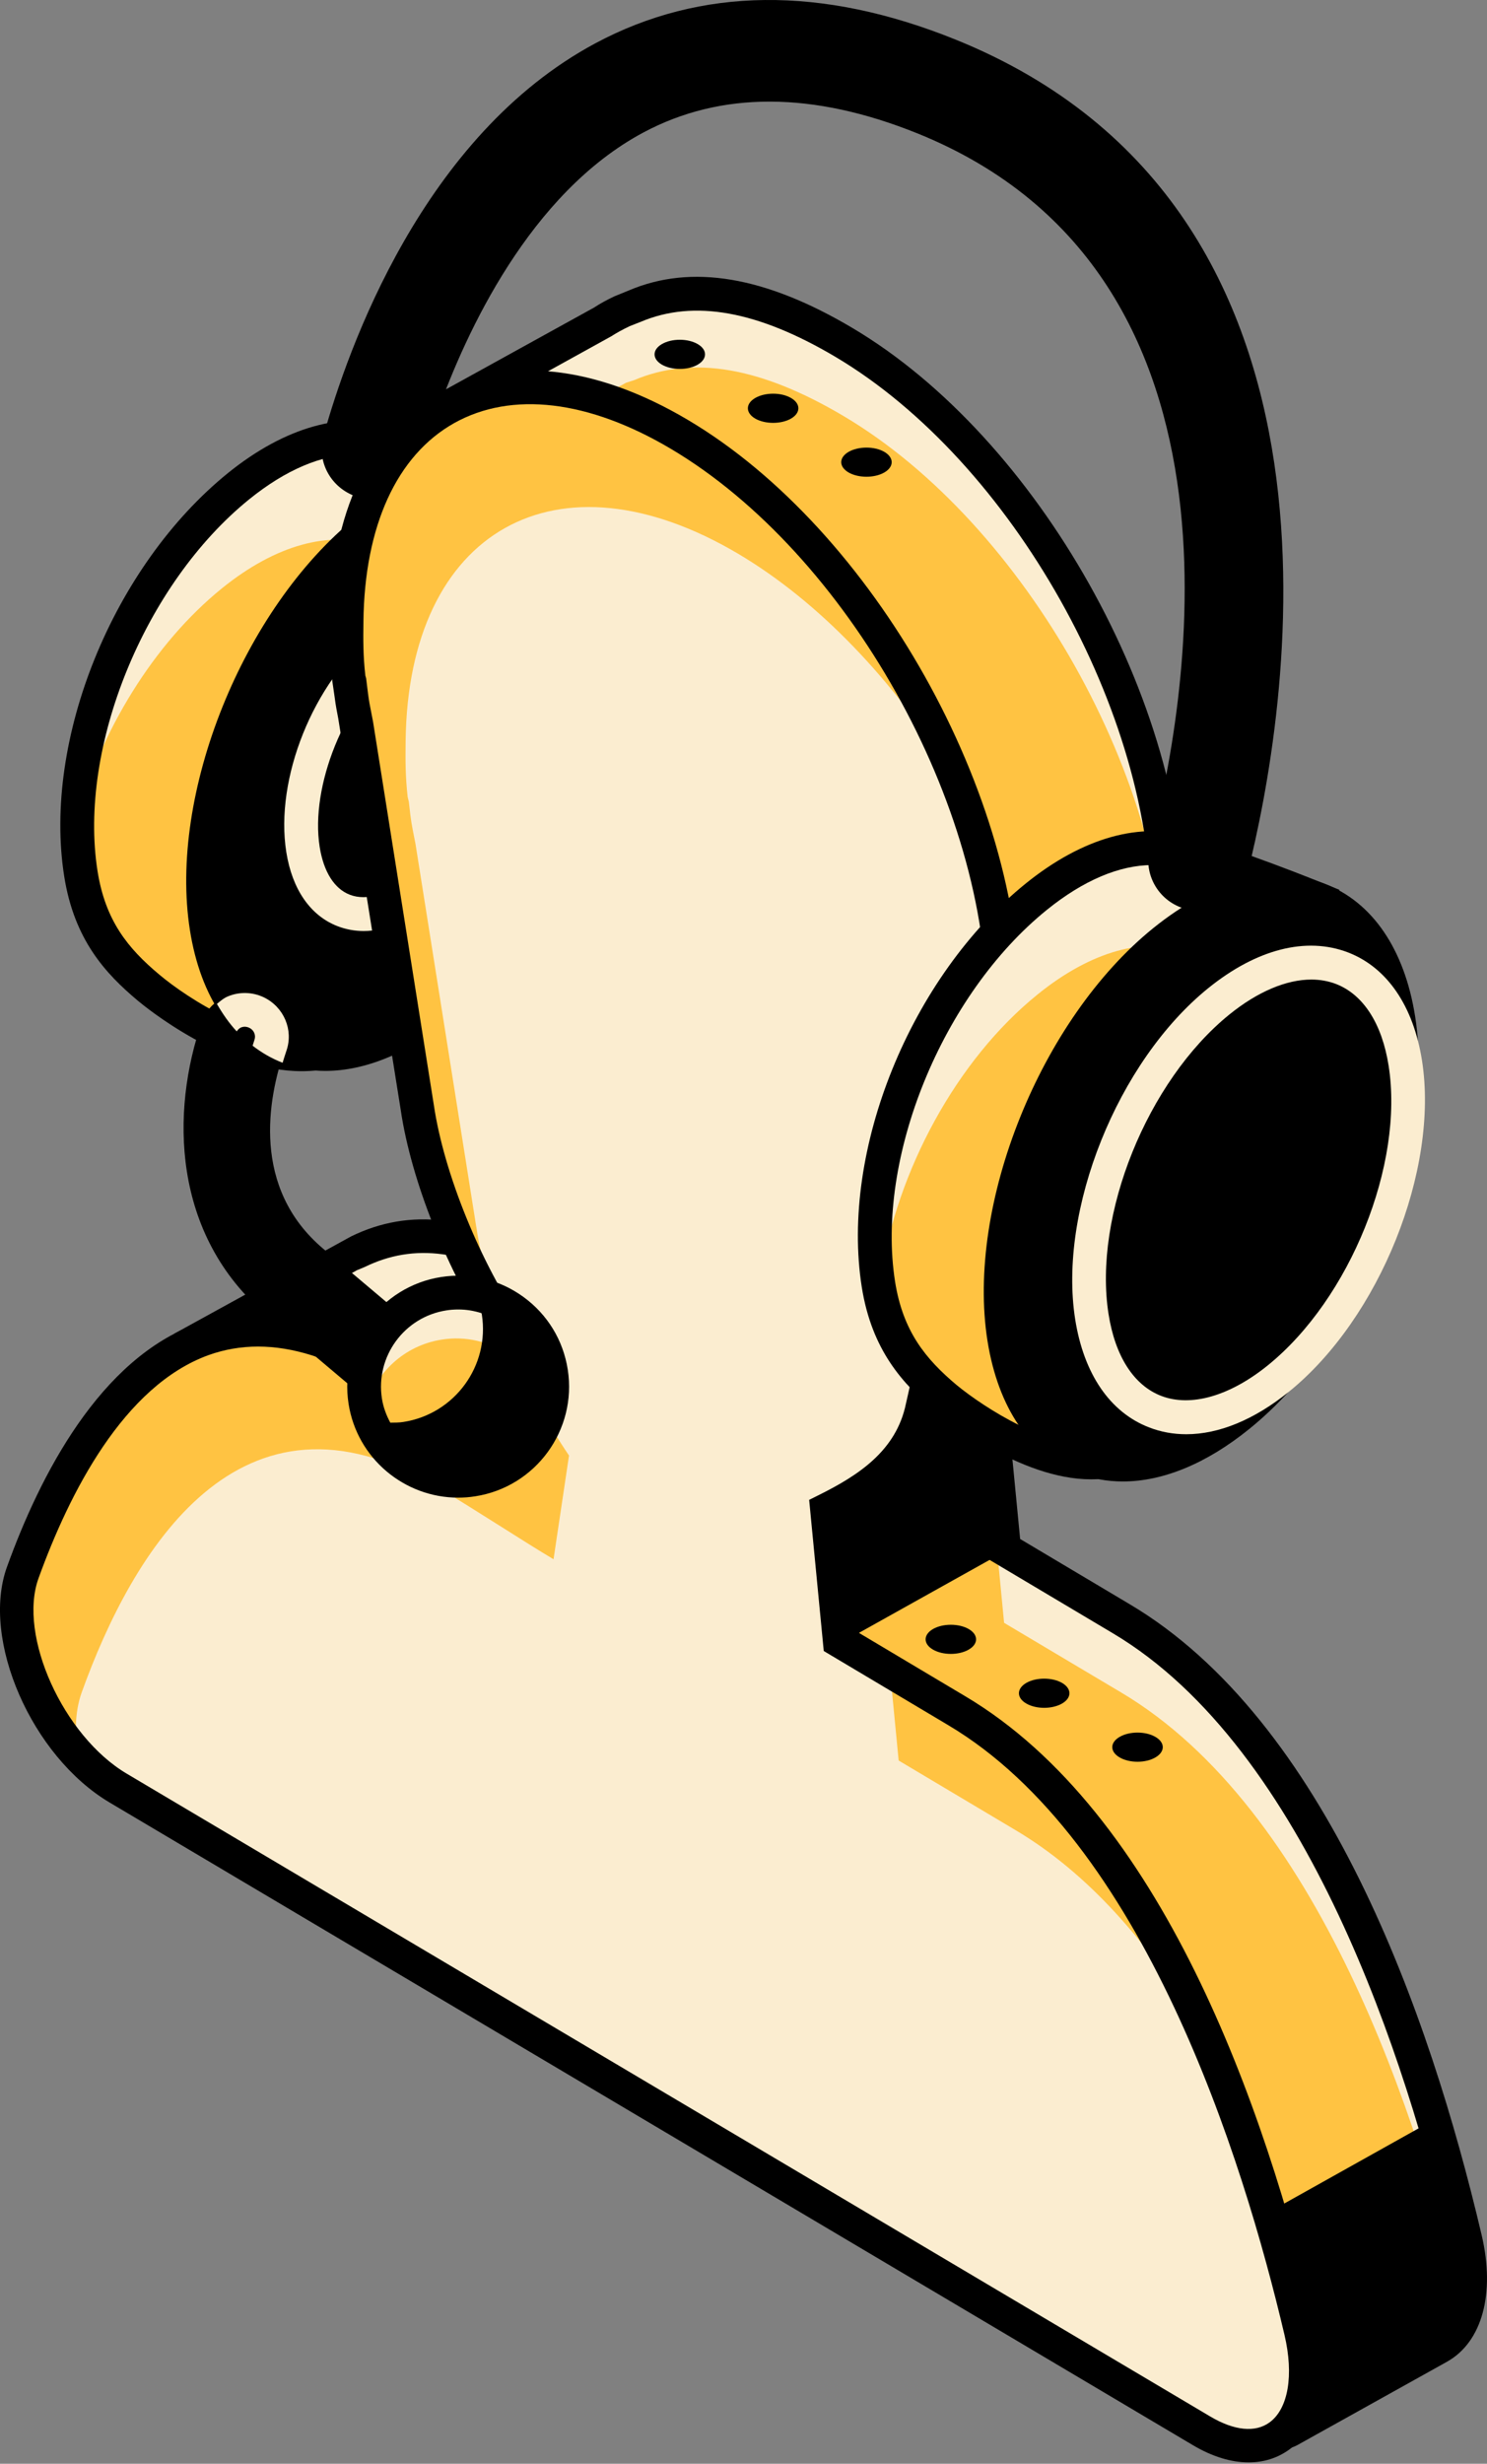
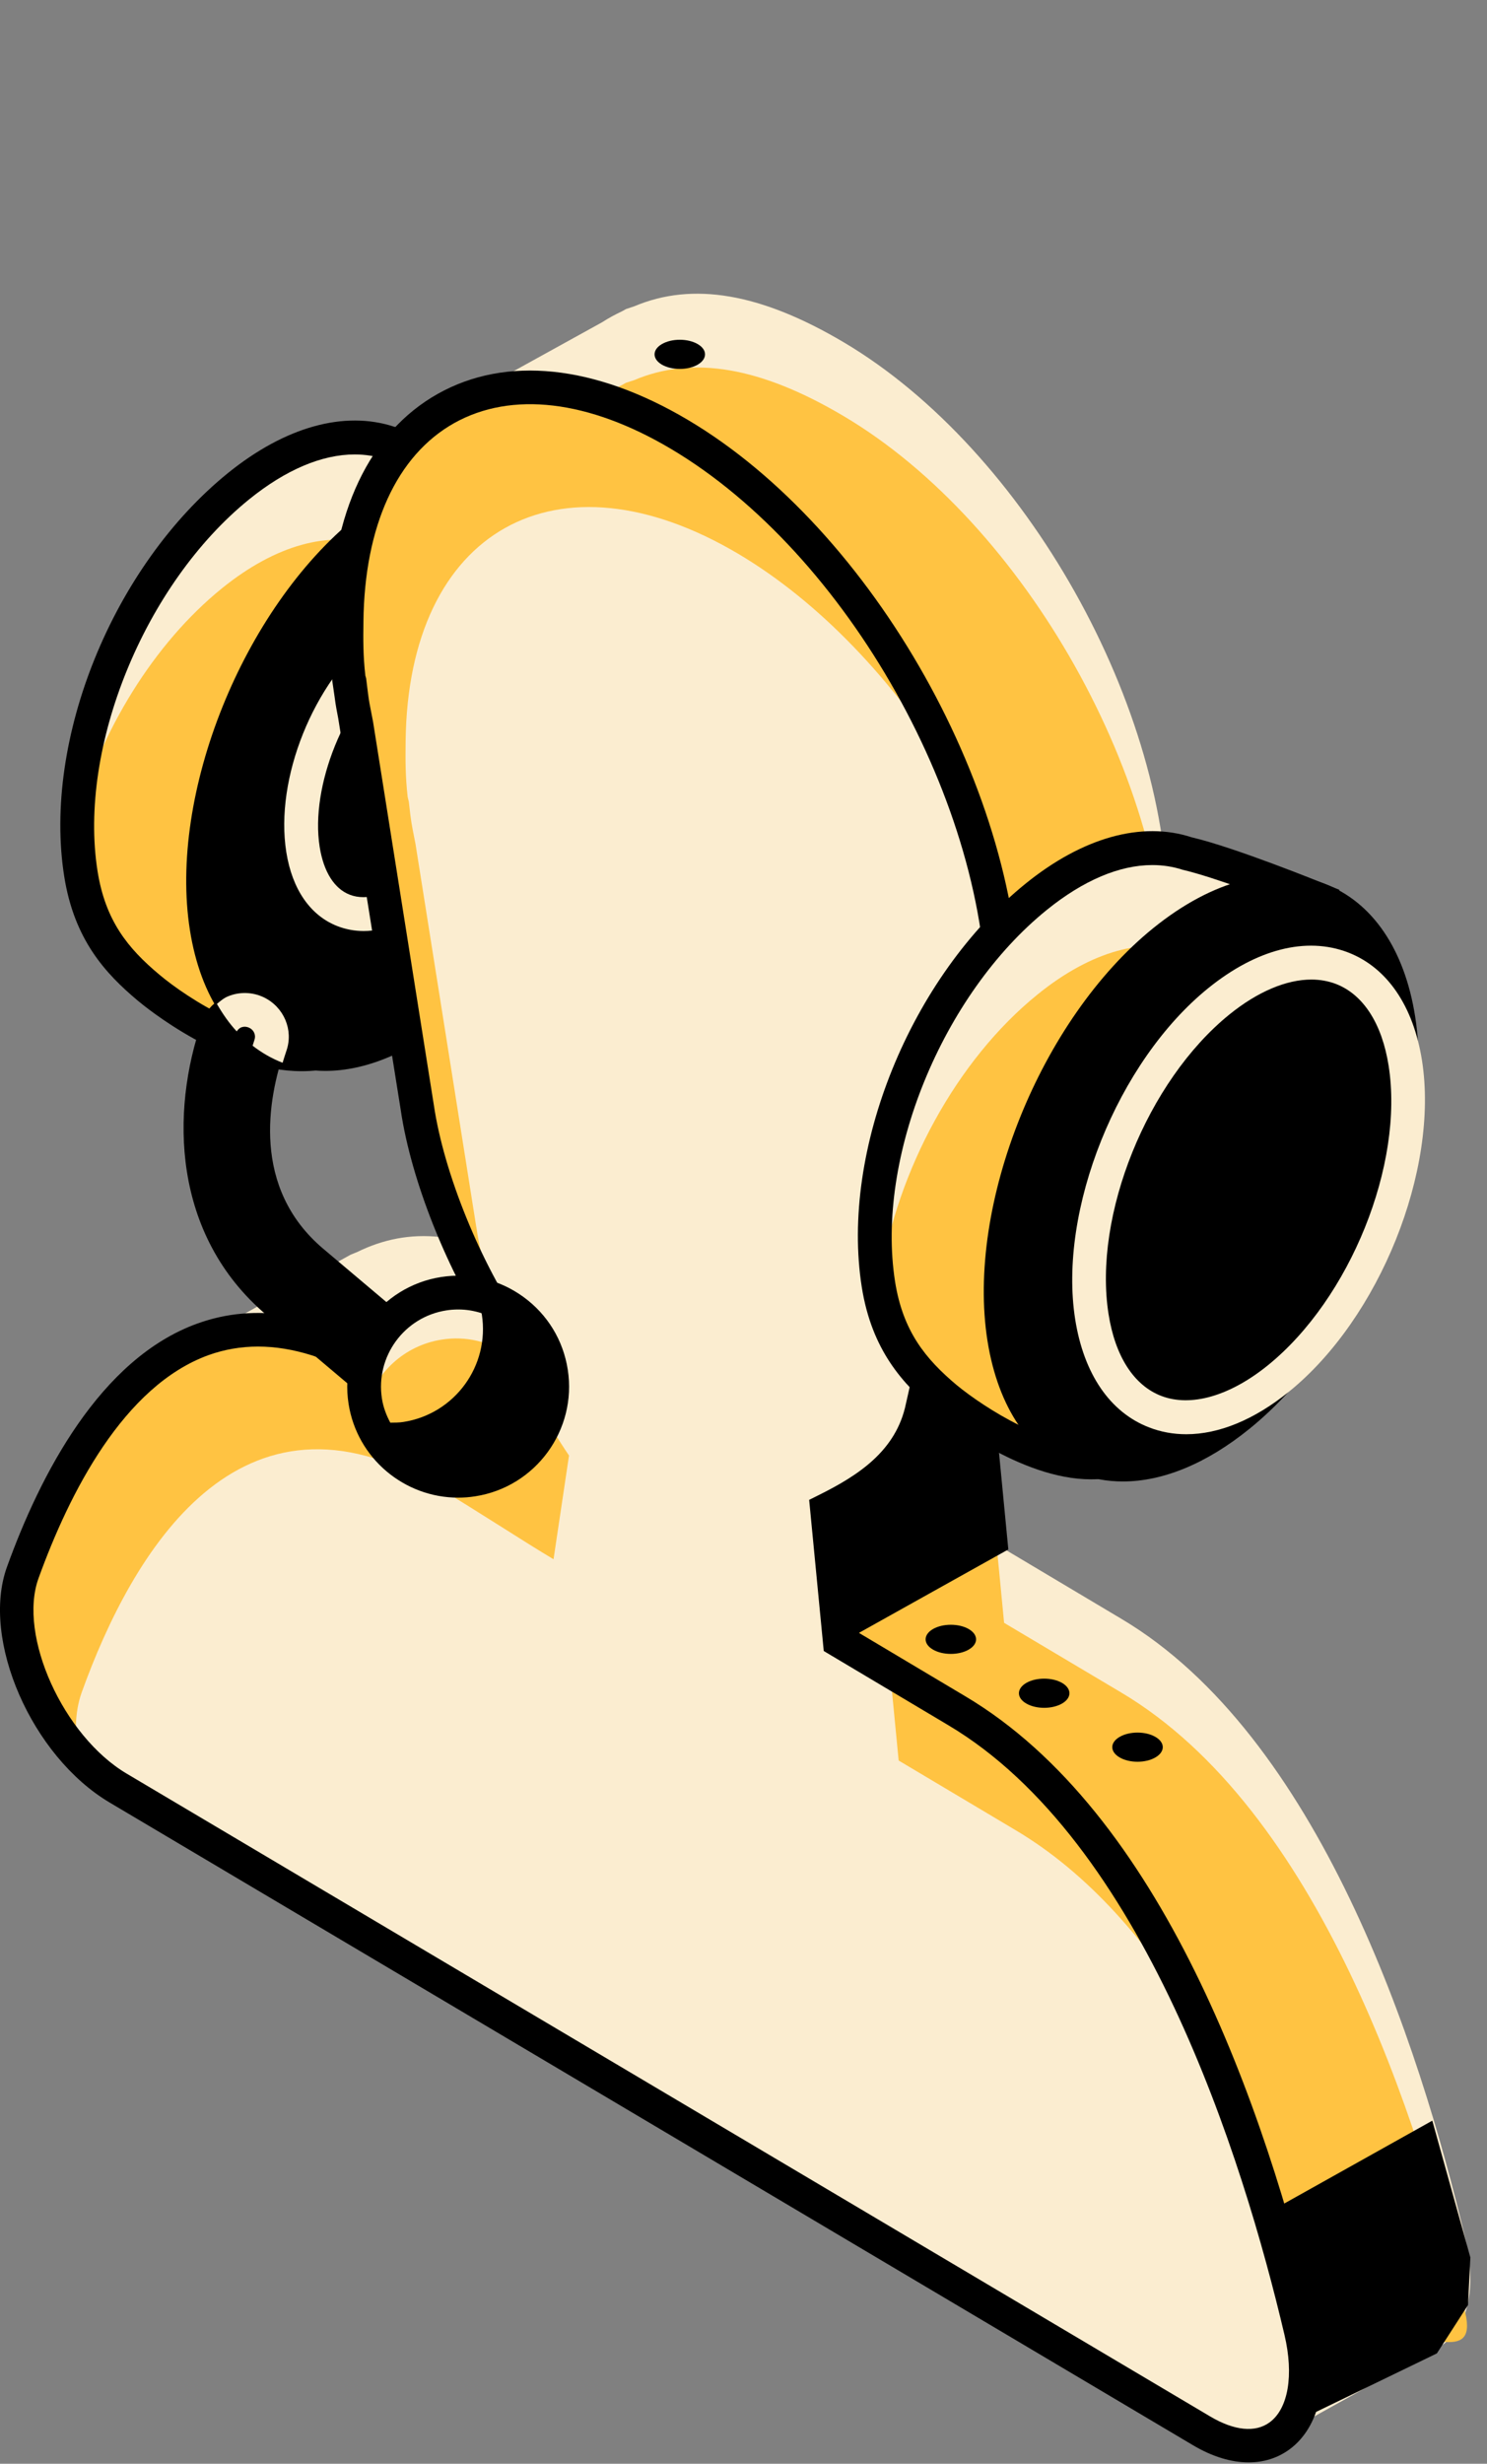
<svg xmlns="http://www.w3.org/2000/svg" width="32" height="53" viewBox="0 0 32 53" fill="none">
  <rect x="0" y="0" width="32" height="53" fill="#808080" stroke="none" />
  <path d="M10.208 14.048C10.811 12.066 11.226 10.524 11.226 10.524C11.226 10.524 9.308 9.744 8.368 9.524C7.455 9.224 6.306 9.511 5.136 10.457C2.793 12.353 1.295 15.977 1.74 18.796C1.932 20.012 2.508 20.667 3.192 21.241C3.192 21.241 5.094 22.863 6.791 22.662C7.42 22.588 8.066 20.421 8.938 17.955C9.609 16.731 10.062 15.356 10.208 14.048Z" fill="#FBEDD0" />
  <path d="M10.177 14.048C10.332 13.534 10.476 13.052 10.602 12.617C10.046 12.397 8.736 11.892 8.009 11.722C7.096 11.422 5.946 11.709 4.777 12.655C3.303 13.848 2.164 15.726 1.632 17.656C1.627 18.046 1.65 18.428 1.708 18.796C1.9 20.012 2.475 20.667 3.159 21.241C3.16 21.242 5.062 22.863 6.759 22.662C7.387 22.588 8.034 20.421 8.905 17.955C9.577 16.731 10.03 15.356 10.177 14.048Z" fill="#FFC342" />
  <path d="M7.633 9.776C6.926 9.776 6.147 10.107 5.364 10.74C3.112 12.562 1.678 16.076 2.099 18.739C2.267 19.803 2.75 20.398 3.425 20.963C4.05 21.49 5.541 22.444 6.749 22.302C7.092 22.169 7.719 20.356 8.224 18.899C8.343 18.554 8.467 18.197 8.595 17.834C9.272 16.59 9.708 15.249 9.847 14.007L9.861 13.943C10.298 12.505 10.638 11.289 10.789 10.742C10.219 10.517 8.968 10.038 8.285 9.878C8.077 9.81 7.859 9.776 7.633 9.776ZM6.491 23.043C4.819 23.043 3.154 21.684 2.958 21.52C2.267 20.939 1.597 20.214 1.382 18.853C0.916 15.909 2.432 12.178 4.907 10.175C6.138 9.181 7.407 8.827 8.482 9.179C9.407 9.394 11.283 10.156 11.362 10.189L11.66 10.309L11.576 10.619C11.573 10.635 11.158 12.172 10.565 14.122C10.412 15.446 9.947 16.868 9.256 18.13L8.91 19.136C8.022 21.701 7.564 22.937 6.834 23.024C6.72 23.037 6.605 23.043 6.491 23.043Z" fill="black" />
  <path d="M13.289 13.03C13.061 11.586 12.37 10.574 11.345 10.179C10.247 9.759 8.936 10.095 7.654 11.133C5.225 13.099 3.624 17.08 4.087 20.009C4.315 21.453 5.006 22.466 6.031 22.86C6.34 22.978 6.664 23.037 7.001 23.037C7.863 23.037 8.8 22.652 9.723 21.905C12.152 19.94 13.752 15.959 13.289 13.03Z" fill="black" />
  <path d="M10.855 14.766C11.083 16.206 10.297 18.159 9.1 19.127C7.902 20.096 6.748 19.714 6.52 18.273C6.293 16.834 7.079 14.881 8.276 13.912C9.473 12.943 10.628 13.326 10.855 14.766Z" fill="black" />
  <path d="M9.555 13.74C9.24 13.74 8.871 13.897 8.504 14.194C7.417 15.073 6.673 16.915 6.879 18.217C6.964 18.753 7.194 19.119 7.528 19.247C7.892 19.389 8.383 19.24 8.871 18.845C9.958 17.965 10.702 16.123 10.497 14.822C10.412 14.286 10.182 13.92 9.849 13.792C9.758 13.757 9.659 13.74 9.555 13.74ZM7.826 20.028C7.633 20.028 7.445 19.993 7.267 19.925C6.681 19.7 6.288 19.133 6.161 18.33C5.911 16.752 6.74 14.687 8.047 13.63C8.755 13.057 9.488 12.874 10.11 13.115C10.695 13.34 11.088 13.906 11.214 14.71C11.463 16.287 10.635 18.352 9.328 19.41C8.824 19.817 8.307 20.028 7.826 20.028Z" fill="#FBEDD0" />
  <path d="M31.535 48.168C30.536 43.914 28.36 37.331 24.127 34.821C23.317 34.34 22.231 33.69 21.611 33.322L21.338 30.499C21.573 30.383 21.818 30.247 22.057 30.091L22.087 30.074L22.178 30.008C22.769 29.615 23.217 29.134 23.39 28.293L23.727 26.82L24.886 21.65C24.929 21.489 24.968 21.324 24.998 21.152L25.028 21.021L25.02 21.016C25.084 20.625 25.127 20.215 25.132 19.771C25.185 15.234 22.065 9.681 18.163 7.367C16.376 6.307 14.909 6.056 13.65 6.589L13.475 6.647L13.379 6.7C13.233 6.768 13.092 6.845 12.956 6.933L9.656 8.755L9.479 9.119L11.085 10.331C11.039 10.667 11.006 11.016 11.002 11.391C10.996 11.82 10.995 12.151 11.045 12.596L11.07 12.699L11.102 12.977C11.133 13.223 11.168 13.36 11.214 13.608L12.522 21.849H12.523C12.737 23.315 13.518 25.296 14.517 26.762L14.184 28.993C13.569 28.628 12.467 27.906 11.666 27.431C10.012 26.45 8.798 26.39 7.691 26.931L7.543 26.992L7.159 27.205C7.156 27.208 7.152 27.209 7.148 27.212L4.263 28.817L4.91 29.861C4.557 30.52 4.264 31.207 4.03 31.854C3.531 33.24 4.572 35.59 6.085 36.488L17.514 43.266L18.01 43.56L26.842 48.797C26.958 49.856 27.142 51.282 27.239 52.027C27.271 52.269 27.536 52.398 27.749 52.279L30.964 50.489C31.538 50.167 31.806 49.319 31.535 48.168Z" fill="#FBEDD0" />
  <path d="M31.533 49.754C30.534 45.502 28.358 38.918 24.125 36.407C23.314 35.927 22.229 35.277 21.608 34.91L21.336 32.086C21.57 31.969 21.186 31.547 21.424 31.391L21.07 31.229L21.448 30.035C22.039 29.641 22.58 29.905 22.753 29.064L23.724 28.407L24.884 23.237C24.927 23.076 24.965 22.912 24.996 22.739L25.026 22.608L25.017 22.603C25.081 22.212 25.125 21.802 25.13 21.357C25.183 16.821 22.062 11.268 18.16 8.954C16.374 7.894 14.907 7.643 13.648 8.177L13.472 8.234L13.377 8.287C13.23 8.355 13.089 8.432 12.954 8.52L9.654 10.342L9.476 10.706L11.083 11.918C11.037 12.254 11.004 12.603 10.999 12.977C10.994 13.407 10.993 13.738 11.043 14.182L11.068 14.286L11.1 14.564C11.131 14.81 11.165 14.947 11.212 15.195L12.52 23.436V23.436C12.734 24.902 13.516 26.883 14.515 28.349L14.181 30.58C13.566 30.215 12.465 29.492 11.664 29.018C10.01 28.037 8.796 27.977 7.688 28.518L7.541 28.579L7.157 28.792C7.153 28.795 7.149 28.796 7.145 28.799L4.26 30.404L4.908 31.448C4.555 32.106 4.261 32.794 4.028 33.442C3.529 34.826 4.569 37.178 6.083 38.075L17.512 44.853L18.008 45.147L26.839 50.384C26.955 51.443 26.14 51.171 26.238 51.915C26.269 52.157 26.534 52.287 26.747 52.169L29.962 50.377C30.536 50.056 31.803 50.906 31.533 49.754Z" fill="#FFC342" />
-   <path d="M4.769 28.948L5.327 29.848L5.228 30.031C4.91 30.626 4.621 31.28 4.37 31.977C3.927 33.209 4.903 35.367 6.269 36.177L27.181 48.579L27.201 48.758C27.316 49.814 27.5 51.237 27.598 51.98L30.789 50.173C31.243 49.919 31.398 49.164 31.183 48.25C30.284 44.421 28.148 37.624 23.943 35.131L21.269 33.54L20.955 30.287L21.177 30.176C21.399 30.065 21.633 29.938 21.859 29.789L21.965 29.717C22.597 29.296 22.904 28.865 23.036 28.22L24.534 21.572C24.578 21.407 24.614 21.251 24.643 21.088L24.664 20.959C24.732 20.53 24.767 20.151 24.771 19.767C24.823 15.352 21.776 9.929 17.979 7.677C16.306 6.685 14.933 6.439 13.791 6.922L13.552 7.016C13.4 7.088 13.275 7.157 13.153 7.235L9.937 9.013L11.471 10.17L11.442 10.379C11.391 10.751 11.366 11.073 11.362 11.396C11.357 11.841 11.357 12.141 11.404 12.555L11.422 12.616L11.46 12.936C11.481 13.095 11.502 13.205 11.529 13.338L11.569 13.542L12.879 21.793C13.094 23.261 13.872 25.175 14.815 26.558L14.896 26.675L14.461 29.577L14 29.303C13.712 29.133 13.318 28.884 12.898 28.619C12.42 28.317 11.908 27.994 11.481 27.741C10.037 26.884 8.915 26.735 7.849 27.255L7.681 27.325L4.769 28.948ZM27.579 52.685C27.47 52.685 27.361 52.66 27.261 52.609C27.054 52.504 26.912 52.304 26.881 52.073C26.789 51.369 26.619 50.053 26.503 49.016L5.901 36.798C4.223 35.804 3.129 33.295 3.692 31.733C3.929 31.074 4.198 30.45 4.495 29.876L3.757 28.686L7.554 26.598C8.824 25.976 10.196 26.14 11.85 27.12C12.281 27.376 12.8 27.703 13.283 28.008C13.503 28.147 13.714 28.281 13.908 28.401L14.14 26.847C13.176 25.391 12.388 23.422 12.165 21.901L10.821 13.478C10.792 13.33 10.766 13.205 10.744 13.023L10.694 12.678C10.636 12.182 10.636 11.847 10.641 11.387C10.645 11.097 10.663 10.809 10.701 10.493L9.024 9.228L9.382 8.494L12.781 6.618C12.908 6.534 13.064 6.448 13.226 6.373L13.537 6.246C14.878 5.677 16.462 5.938 18.347 7.057C22.342 9.426 25.547 15.131 25.493 19.775C25.489 20.116 25.463 20.465 25.412 20.833L25.43 20.843L25.35 21.233C25.321 21.398 25.28 21.572 25.235 21.742L23.741 28.374C23.525 29.427 22.898 29.962 22.378 30.309L22.3 30.366C22.091 30.5 21.901 30.611 21.721 30.707L21.953 33.106L24.312 34.51C28.523 37.008 30.756 43.271 31.886 48.085C32.18 49.339 31.895 50.381 31.141 50.804L27.925 52.595C27.817 52.655 27.698 52.685 27.579 52.685Z" fill="black" />
  <path d="M27.993 50.145C26.994 45.892 24.819 39.309 20.585 36.798C19.774 36.318 18.689 35.667 18.069 35.3L17.797 32.477C18.623 32.064 19.602 31.464 19.848 30.271L20.185 28.797L21.345 23.628C21.387 23.467 21.426 23.302 21.457 23.13L21.487 22.999L21.478 22.994C21.541 22.603 21.585 22.193 21.591 21.748C21.643 17.212 18.523 11.659 14.621 9.345C10.719 7.03 7.513 8.832 7.46 13.368C7.455 13.797 7.453 14.129 7.503 14.573L7.528 14.677L7.56 14.955C7.591 15.201 7.626 15.337 7.672 15.586L8.981 23.826V23.827C9.195 25.293 9.977 27.274 10.976 28.739L10.643 30.971C10.027 30.606 8.925 29.883 8.124 29.408C3.881 26.892 1.575 30.817 0.489 33.832C-0.01 35.217 1.03 37.568 2.543 38.465L13.972 45.243L14.468 45.537L25.859 52.292C27.372 53.189 28.452 52.097 27.993 50.145Z" fill="#FFC342" />
  <path d="M21.855 39.37C21.044 38.889 19.959 38.239 19.339 37.872L19.166 36.084C18.748 35.835 18.356 35.601 18.066 35.429L17.793 32.606C18.619 32.193 19.599 31.593 19.844 30.4L20.182 28.926L21.342 23.757C21.384 23.595 21.422 23.431 21.454 23.259L21.483 23.128L21.474 23.122C21.538 22.732 21.582 22.322 21.587 21.878C21.607 20.182 21.183 18.345 20.442 16.587C19.223 14.637 17.636 12.951 15.891 11.916C11.989 9.602 8.782 11.404 8.729 15.94C8.724 16.369 8.723 16.701 8.773 17.144L8.798 17.248L8.83 17.527C8.861 17.773 8.895 17.909 8.942 18.158L10.25 26.398L10.251 26.398C10.356 27.12 10.6 27.968 10.939 28.817C10.951 28.833 10.961 28.852 10.972 28.868L10.969 28.89C11.314 29.74 11.752 30.588 12.245 31.311L11.912 33.542C11.297 33.178 10.195 32.455 9.394 31.98C5.15 29.464 2.845 33.388 1.759 36.404C1.603 36.837 1.597 37.364 1.709 37.911C1.963 38.183 2.241 38.418 2.54 38.594L13.969 45.372L14.465 45.667L25.856 52.421C27.369 53.318 28.448 52.226 27.99 50.274C27.528 48.309 26.811 45.847 25.759 43.518C24.711 41.793 23.425 40.301 21.855 39.37Z" fill="#FBEDD0" />
  <path d="M5.552 28.967C5.187 28.967 4.833 29.028 4.495 29.148C2.658 29.809 1.488 32.127 0.828 33.954C0.384 35.186 1.361 37.345 2.728 38.155L26.043 51.982C26.561 52.289 27.014 52.335 27.322 52.109C27.723 51.815 27.846 51.094 27.642 50.228C26.742 46.398 24.606 39.602 20.402 37.109L17.727 35.516L17.413 32.265L17.635 32.154C18.479 31.733 19.287 31.205 19.495 30.198L20.993 23.549C21.036 23.384 21.073 23.229 21.102 23.066L21.122 22.935C21.19 22.515 21.226 22.126 21.229 21.744C21.281 17.33 18.235 11.906 14.437 9.655C12.664 8.604 11.01 8.41 9.773 9.102C8.538 9.797 7.844 11.313 7.821 13.373C7.816 13.761 7.813 14.096 7.862 14.533L7.879 14.591L7.919 14.914C7.939 15.072 7.96 15.183 7.987 15.315L8.027 15.52L9.336 23.77C9.553 25.24 10.33 27.153 11.274 28.536L11.354 28.652L10.92 31.554L10.458 31.28C10.169 31.109 9.772 30.859 9.35 30.592C8.874 30.291 8.364 29.97 7.94 29.718C7.096 29.218 6.297 28.967 5.552 28.967ZM26.869 52.97C26.496 52.97 26.088 52.847 25.675 52.602L2.36 38.776C0.681 37.781 -0.414 35.272 0.149 33.71C0.861 31.735 2.15 29.224 4.252 28.47C5.489 28.025 6.855 28.237 8.308 29.097C8.738 29.352 9.253 29.678 9.735 29.982C9.957 30.122 10.171 30.257 10.366 30.378L10.598 28.824C9.634 27.369 8.847 25.4 8.624 23.879L7.279 15.456C7.25 15.307 7.225 15.182 7.202 15L7.152 14.658C7.09 14.133 7.094 13.776 7.099 13.365C7.127 11.036 7.95 9.299 9.42 8.473C10.889 7.646 12.802 7.846 14.805 9.034C18.8 11.403 22.006 17.109 21.951 21.752C21.948 22.096 21.921 22.444 21.871 22.811L21.886 22.82L21.809 23.208C21.779 23.376 21.739 23.549 21.694 23.719L20.2 30.351C19.952 31.555 19.068 32.215 18.18 32.686L18.412 35.083L20.77 36.488C24.982 38.986 27.214 45.249 28.345 50.062C28.619 51.233 28.396 52.215 27.749 52.691C27.494 52.877 27.195 52.97 26.869 52.97Z" fill="black" />
  <path d="M21.678 21.508L25.126 19.3L25.262 20.196L23.419 28.551L22.278 29.946L21.421 30.447L21.699 33.331L18.081 35.351L17.802 32.467L19.733 31.315L20.12 29.242L21.678 21.508Z" fill="black" />
  <path d="M27.048 47.731L30.823 45.619L31.642 48.562L31.591 49.586L30.921 50.626L27.643 52.213L27.873 50.674L27.489 48.37L27.048 47.731Z" fill="black" />
  <path d="M27.372 22.88C27.974 20.899 28.39 19.357 28.39 19.357C28.39 19.357 26.472 18.577 25.531 18.357C24.618 18.056 23.469 18.344 22.299 19.29C19.957 21.186 18.459 24.81 18.904 27.629C19.096 28.845 19.671 29.5 20.355 30.074C20.356 30.075 22.166 31.583 23.666 31.452C24.296 31.397 25.23 29.254 26.102 26.788C26.772 25.564 27.225 24.189 27.372 22.88Z" fill="#FBEDD0" />
  <path d="M22.33 21.391C20.58 22.806 19.303 25.186 18.953 27.474C18.96 27.525 18.962 27.578 18.97 27.629C19.163 28.845 19.738 29.501 20.422 30.074C20.423 30.075 22.232 31.584 23.732 31.452C24.362 31.397 25.296 29.255 26.168 26.788C26.839 25.564 27.292 24.189 27.439 22.881C27.619 22.288 27.779 21.744 27.919 21.259C27.286 21.013 26.2 20.606 25.562 20.457C24.648 20.157 23.499 20.444 22.33 21.391Z" fill="#FFC342" />
  <path d="M24.797 18.609C24.089 18.609 23.311 18.94 22.528 19.573C20.276 21.394 18.842 24.908 19.262 27.572C19.431 28.635 19.914 29.23 20.588 29.796C21.18 30.283 22.592 31.189 23.634 31.09C23.691 31.073 24.301 30.794 25.758 26.667C26.435 25.424 26.872 24.083 27.011 22.84L27.025 22.775C27.461 21.338 27.802 20.122 27.953 19.574C27.382 19.35 26.133 18.87 25.449 18.71C25.241 18.642 25.022 18.609 24.797 18.609ZM23.477 31.823C21.953 31.823 20.315 30.511 20.125 30.355C19.43 29.772 18.761 29.047 18.545 27.686C18.08 24.74 19.597 21.01 22.071 19.008C23.302 18.013 24.571 17.66 25.645 18.012C26.571 18.227 28.447 18.989 28.526 19.021L28.824 19.142L28.74 19.452C28.736 19.467 28.321 21.005 27.729 22.954C27.576 24.28 27.111 25.702 26.419 26.963C24.946 31.151 24.214 31.768 23.697 31.814C23.624 31.82 23.55 31.823 23.477 31.823Z" fill="black" />
  <path d="M30.094 21.92C30.539 24.738 29.001 28.561 26.658 30.456C24.315 32.352 22.055 31.603 21.609 28.785C21.164 25.966 22.702 22.144 25.046 20.248C27.388 18.353 29.649 19.101 30.094 21.92Z" fill="black" />
  <path d="M27.553 19.566C26.853 19.566 26.056 19.898 25.274 20.531C23.025 22.35 21.541 26.028 21.968 28.728C22.154 29.906 22.682 30.718 23.455 31.014C24.289 31.335 25.373 31.028 26.429 30.173C28.679 28.354 30.162 24.676 29.735 21.977C29.549 20.799 29.021 19.987 28.248 19.69C28.032 19.607 27.798 19.566 27.553 19.566ZM24.164 31.869C23.828 31.869 23.503 31.811 23.195 31.692C22.17 31.299 21.479 30.286 21.25 28.842C20.788 25.913 22.389 21.931 24.817 19.966C26.099 18.93 27.41 18.59 28.509 19.012C29.534 19.407 30.225 20.419 30.453 21.863C30.915 24.792 29.315 28.773 26.886 30.738C25.964 31.485 25.026 31.869 24.164 31.869Z" fill="black" />
  <path d="M30.242 22.869C30.596 25.11 29.373 28.148 27.51 29.655C25.648 31.162 23.851 30.567 23.497 28.326C23.144 26.086 24.366 23.048 26.229 21.541C28.091 20.034 29.888 20.629 30.242 22.869Z" fill="black" />
  <path d="M28.221 21.072C27.683 21.072 27.065 21.331 26.457 21.823C24.688 23.255 23.521 26.147 23.856 28.27C23.999 29.178 24.402 29.803 24.991 30.029C25.626 30.272 26.462 30.034 27.282 29.372C29.052 27.941 30.218 25.049 29.883 22.926C29.74 22.018 29.337 21.393 28.748 21.166C28.584 21.104 28.407 21.072 28.221 21.072ZM25.528 30.853C25.251 30.853 24.985 30.805 24.731 30.707C23.889 30.384 23.324 29.558 23.138 28.383C22.767 26.032 24.051 22.835 26 21.258C27.041 20.416 28.11 20.144 29.009 20.488C29.849 20.812 30.415 21.637 30.601 22.812C30.971 25.164 29.688 28.36 27.739 29.937C26.992 30.541 26.231 30.853 25.528 30.853Z" fill="#FBEDD0" />
  <path d="M8.992 29.81C8.787 30.053 8.424 30.084 8.181 29.879L5.978 28.019C3.91 26.271 4.145 23.651 4.685 22.102C4.797 21.781 5.17 21.635 5.476 21.783L5.48 21.785C5.741 21.911 5.87 22.212 5.776 22.486C5.446 23.442 4.955 25.647 6.721 27.139L8.924 28.999C9.167 29.204 9.197 29.568 8.992 29.81Z" fill="black" />
  <path d="M5.223 22.088C5.194 22.088 5.166 22.094 5.14 22.105C5.109 22.118 5.053 22.15 5.028 22.222C4.742 23.041 3.984 25.859 6.212 27.741L8.415 29.601C8.458 29.637 8.514 29.655 8.57 29.651C8.627 29.646 8.678 29.62 8.715 29.576C8.79 29.486 8.78 29.352 8.69 29.276L6.487 27.416C4.534 25.767 5.099 23.335 5.433 22.367C5.467 22.269 5.42 22.159 5.323 22.112C5.29 22.096 5.256 22.088 5.223 22.088ZM8.551 30.378C8.33 30.378 8.118 30.3 7.947 30.156L5.744 28.296C3.691 26.563 3.674 23.898 4.343 21.983C4.428 21.735 4.618 21.535 4.862 21.434C5.111 21.331 5.393 21.34 5.635 21.456C6.067 21.666 6.274 22.158 6.12 22.604C5.766 23.631 5.404 25.55 6.955 26.862L9.158 28.721C9.554 29.055 9.604 29.649 9.27 30.045C9.108 30.237 8.882 30.353 8.631 30.375C8.604 30.377 8.578 30.378 8.551 30.378Z" fill="black" />
  <path d="M5.679 21.455C5.437 21.339 5.156 21.33 4.907 21.433C4.815 21.471 4.742 21.534 4.668 21.596C4.794 21.815 4.934 22.015 5.094 22.187C5.123 22.143 5.16 22.114 5.184 22.104C5.211 22.093 5.238 22.087 5.267 22.087C5.3 22.087 5.334 22.095 5.367 22.111C5.464 22.158 5.511 22.268 5.477 22.366C5.464 22.405 5.449 22.451 5.436 22.495C5.631 22.645 5.844 22.77 6.075 22.859C6.078 22.86 6.08 22.86 6.082 22.861C6.109 22.771 6.137 22.683 6.164 22.603C6.318 22.157 6.111 21.665 5.679 21.455Z" fill="#FBEDD0" />
  <path d="M11.859 29.518C12.031 30.623 11.276 31.657 10.171 31.83C9.067 32.002 8.032 31.246 7.86 30.142C7.687 29.037 8.443 28.002 9.548 27.83C10.652 27.658 11.687 28.414 11.859 29.518Z" fill="#FBEDD0" />
  <path d="M9.508 28.817C8.692 28.944 8.07 29.542 7.868 30.29C8.122 31.29 9.091 31.955 10.131 31.793C10.946 31.666 11.568 31.068 11.771 30.32C11.517 29.32 10.547 28.654 9.508 28.817Z" fill="#FFC342" />
  <path d="M9.604 28.189C9.69 28.175 9.777 28.169 9.864 28.169C10.034 28.169 10.201 28.197 10.361 28.248C10.363 28.258 10.368 28.267 10.369 28.277C10.541 29.382 9.785 30.417 8.681 30.589C8.586 30.604 8.493 30.603 8.399 30.604C8.314 30.445 8.248 30.273 8.219 30.086C8.078 29.181 8.699 28.33 9.604 28.189ZM12.218 29.462C12.12 28.832 11.783 28.278 11.268 27.902C10.753 27.526 10.123 27.373 9.492 27.471C8.192 27.674 7.298 28.897 7.501 30.198C7.684 31.374 8.703 32.217 9.859 32.217C9.98 32.217 10.104 32.208 10.228 32.188C11.528 31.986 12.421 30.762 12.218 29.462Z" fill="black" />
-   <path d="M20.562 0.851C17.687 -0.31 15.081 -0.283 12.813 0.931C9.099 2.92 7.483 7.5 6.961 9.378C6.814 9.904 7.094 10.456 7.613 10.662L7.926 10.786L8.073 10.484C8.37 9.875 8.781 9.38 9.292 9.015L9.385 8.949L9.423 8.842C10.023 7.166 11.394 4.16 13.846 2.85C15.515 1.958 17.499 1.964 19.747 2.871C27.334 5.935 25.491 15.406 24.746 18.235C24.599 18.79 24.915 19.362 25.465 19.539C25.573 19.574 25.686 19.59 25.798 19.59C25.982 19.59 26.164 19.544 26.326 19.454C26.59 19.308 26.775 19.066 26.849 18.773C27.671 15.496 29.648 4.519 20.562 0.851Z" fill="black" />
  <path d="M24.863 37.363C25.076 37.485 25.076 37.683 24.863 37.806C24.651 37.929 24.307 37.929 24.095 37.806C23.883 37.683 23.883 37.485 24.095 37.363C24.307 37.24 24.651 37.24 24.863 37.363Z" fill="black" />
  <path d="M22.855 36.202C23.067 36.325 23.067 36.524 22.855 36.646C22.642 36.769 22.298 36.769 22.086 36.646C21.874 36.524 21.874 36.325 22.086 36.202C22.298 36.08 22.642 36.08 22.855 36.202Z" fill="black" />
  <path d="M20.846 35.043C21.058 35.166 21.058 35.364 20.846 35.486C20.634 35.609 20.29 35.609 20.078 35.486C19.866 35.364 19.866 35.166 20.078 35.043C20.29 34.921 20.634 34.921 20.846 35.043Z" fill="black" />
-   <path d="M19.03 9.72C19.242 9.843 19.242 10.041 19.03 10.164C18.818 10.286 18.474 10.286 18.262 10.164C18.05 10.041 18.05 9.843 18.262 9.72C18.474 9.598 18.818 9.598 19.03 9.72Z" fill="black" />
-   <path d="M17.022 8.561C17.234 8.683 17.234 8.882 17.022 9.005C16.81 9.127 16.466 9.127 16.253 9.005C16.041 8.882 16.041 8.683 16.253 8.561C16.466 8.438 16.81 8.438 17.022 8.561Z" fill="black" />
  <path d="M15.013 7.401C15.225 7.523 15.225 7.722 15.013 7.845C14.801 7.967 14.457 7.967 14.245 7.845C14.033 7.722 14.033 7.523 14.245 7.401C14.457 7.278 14.801 7.278 15.013 7.401Z" fill="black" />
</svg>